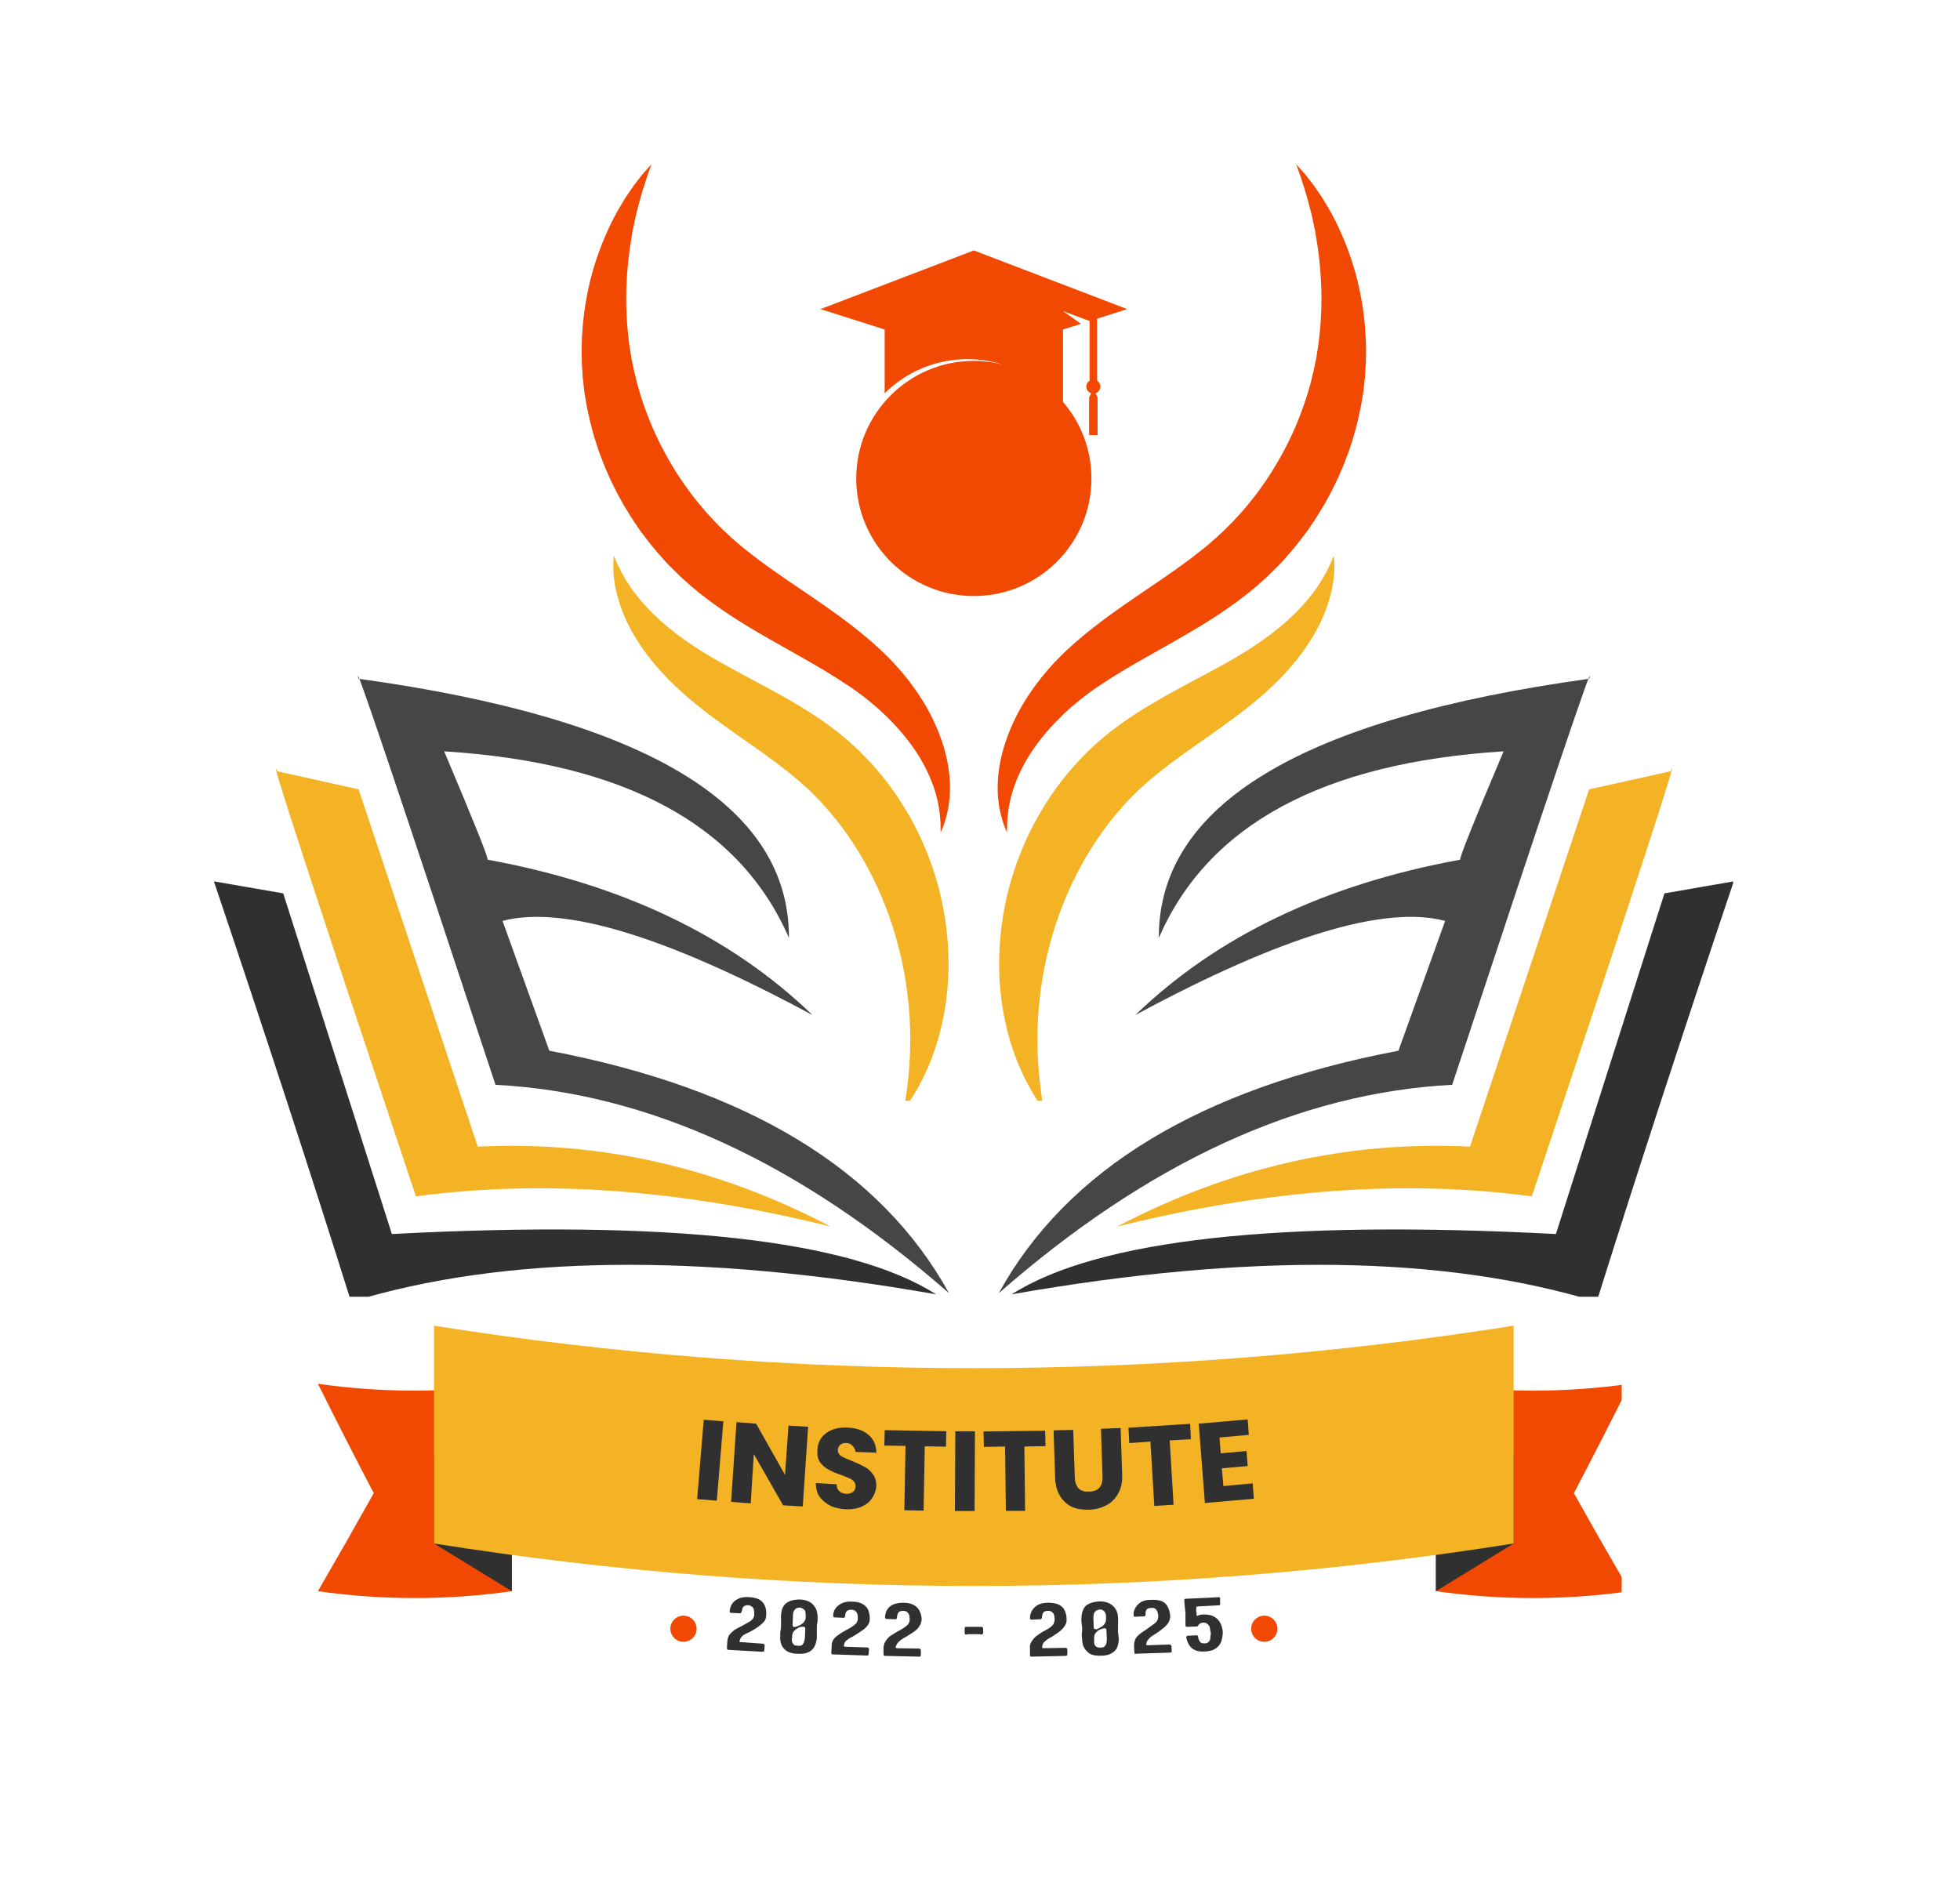
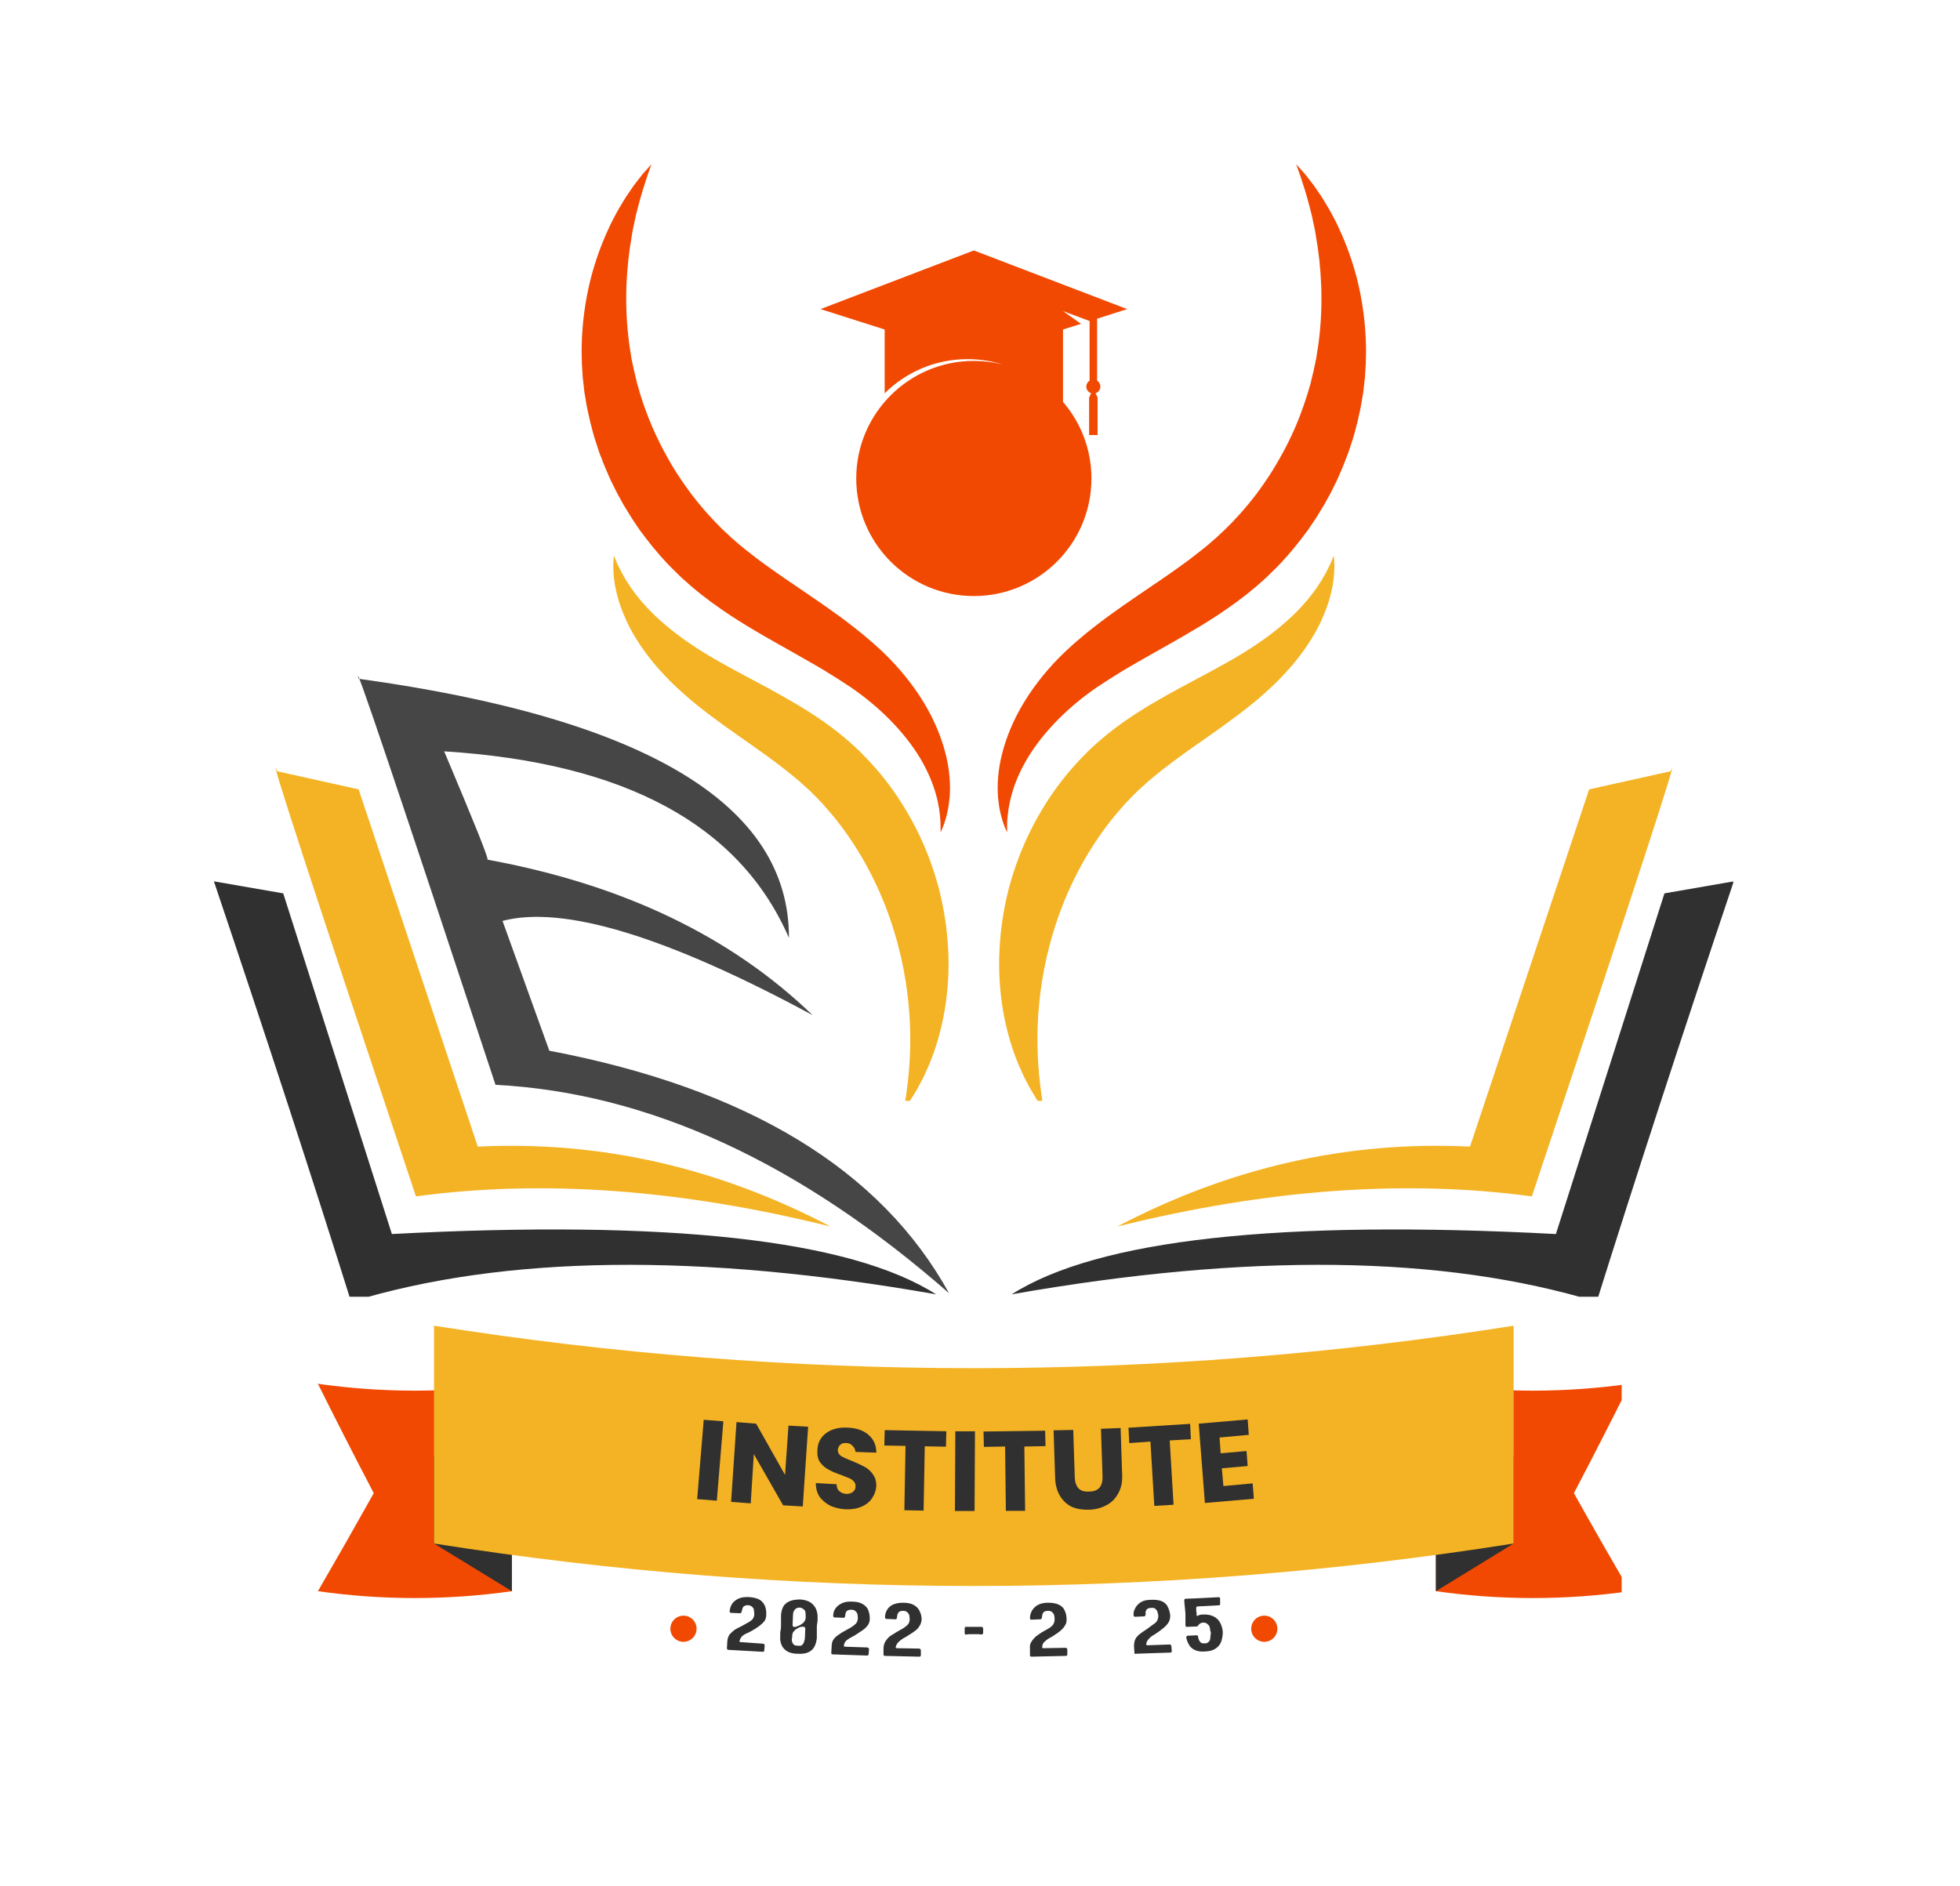
<svg xmlns="http://www.w3.org/2000/svg" width="106" zoomAndPan="magnify" viewBox="0 0 79.5 76.5" height="102" preserveAspectRatio="xMidYMid meet" version="1.0">
  <defs>
    <g />
    <clipPath id="864822eb9d">
      <path d="M 14 27 L 38.473 27 L 38.473 52.605 L 14 52.605 Z M 14 27 " clip-rule="nonzero" />
    </clipPath>
    <clipPath id="663883f3d4">
      <path d="M 8.668 35 L 38 35 L 38 52.605 L 8.668 52.605 Z M 8.668 35 " clip-rule="nonzero" />
    </clipPath>
    <clipPath id="1bacc2317f">
      <path d="M 40.531 27 L 65 27 L 65 52.605 L 40.531 52.605 Z M 40.531 27 " clip-rule="nonzero" />
    </clipPath>
    <clipPath id="3ae5c03e32">
      <path d="M 41 35 L 70.301 35 L 70.301 52.605 L 41 52.605 Z M 41 35 " clip-rule="nonzero" />
    </clipPath>
    <clipPath id="1f0ade8bb2">
      <path d="M 24.875 22.535 L 38.488 22.535 L 38.488 44.66 L 24.875 44.66 Z M 24.875 22.535 " clip-rule="nonzero" />
    </clipPath>
    <clipPath id="b396c2b423">
      <path d="M 40.512 22.535 L 54.125 22.535 L 54.125 44.66 L 40.512 44.66 Z M 40.512 22.535 " clip-rule="nonzero" />
    </clipPath>
    <clipPath id="ed6ab6c527">
      <path d="M 23.586 6.66 L 39 6.66 L 39 34 L 23.586 34 Z M 23.586 6.66 " clip-rule="nonzero" />
    </clipPath>
    <clipPath id="1498da20b1">
      <path d="M 40.434 6.664 L 55.41 6.664 L 55.41 33.777 L 40.434 33.777 Z M 40.434 6.664 " clip-rule="nonzero" />
    </clipPath>
    <clipPath id="25cafdd9fd">
      <path d="M 12.871 56 L 65.777 56 L 65.777 64.957 L 12.871 64.957 Z M 12.871 56 " clip-rule="nonzero" />
    </clipPath>
    <clipPath id="1157a139e7">
      <path d="M 17 59 L 62 59 L 62 64.957 L 17 64.957 Z M 17 59 " clip-rule="nonzero" />
    </clipPath>
    <clipPath id="e2b4b4c61e">
      <path d="M 17 53.781 L 62 53.781 L 62 64.957 L 17 64.957 Z M 17 53.781 " clip-rule="nonzero" />
    </clipPath>
    <clipPath id="074bae8902">
      <path d="M 27.191 65.543 L 28.254 65.543 L 28.254 66.605 L 27.191 66.605 Z M 27.191 65.543 " clip-rule="nonzero" />
    </clipPath>
    <clipPath id="7d0bbf0e77">
      <path d="M 27.723 65.543 C 27.43 65.543 27.191 65.781 27.191 66.074 C 27.191 66.367 27.43 66.605 27.723 66.605 C 28.016 66.605 28.254 66.367 28.254 66.074 C 28.254 65.781 28.016 65.543 27.723 65.543 Z M 27.723 65.543 " clip-rule="nonzero" />
    </clipPath>
    <clipPath id="7e1a035e7a">
      <path d="M 50.75 65.543 L 51.812 65.543 L 51.812 66.605 L 50.75 66.605 Z M 50.75 65.543 " clip-rule="nonzero" />
    </clipPath>
    <clipPath id="4e219a714d">
      <path d="M 51.281 65.543 C 50.988 65.543 50.75 65.781 50.75 66.074 C 50.75 66.367 50.988 66.605 51.281 66.605 C 51.574 66.605 51.812 66.367 51.812 66.074 C 51.812 65.781 51.574 65.543 51.281 65.543 Z M 51.281 65.543 " clip-rule="nonzero" />
    </clipPath>
  </defs>
  <g clip-path="url(#864822eb9d)">
    <path fill="#464646" d="M 20.098 44.008 C 16.141 32.016 14.289 26.523 14.539 27.535 C 26.199 29.145 32.02 32.645 32 38.047 C 30.008 33.461 25.344 30.941 18.016 30.48 C 19.238 33.375 19.828 34.84 19.773 34.875 C 25.242 35.875 29.641 37.977 32.957 41.18 C 27.039 37.984 22.848 36.711 20.383 37.359 C 21.648 40.871 22.281 42.625 22.281 42.625 C 30.316 44.156 35.719 47.434 38.496 52.465 C 32.434 47.152 26.297 44.332 20.098 44.008 Z M 20.098 44.008 " fill-opacity="1" fill-rule="evenodd" />
  </g>
  <path fill="#f4b324" d="M 16.871 48.535 C 12.68 35.984 10.805 30.238 11.246 31.289 C 13.445 31.777 14.547 32.023 14.547 32.023 C 17.77 41.684 19.379 46.516 19.379 46.516 C 24.332 46.273 29.105 47.355 33.688 49.758 C 27.605 48.246 22 47.84 16.871 48.535 Z M 16.871 48.535 " fill-opacity="1" fill-rule="evenodd" />
  <g clip-path="url(#663883f3d4)">
    <path fill="#303030" d="M 8.676 35.754 C 10.828 42.145 12.68 47.832 14.242 52.812 C 20.445 50.918 28.352 50.816 37.969 52.508 C 34.477 50.285 27.117 49.473 15.895 50.062 C 15.895 50.062 14.426 45.457 11.488 36.242 C 11.488 36.242 10.551 36.082 8.676 35.754 Z M 8.676 35.754 " fill-opacity="1" fill-rule="evenodd" />
  </g>
  <g clip-path="url(#1bacc2317f)">
-     <path fill="#464646" d="M 58.902 44.008 C 62.863 32.016 64.715 26.523 64.465 27.535 C 52.805 29.145 46.984 32.645 47.004 38.047 C 48.996 33.461 53.656 30.941 60.988 30.48 C 59.762 33.375 59.176 34.84 59.23 34.875 C 53.762 35.875 49.363 37.977 46.047 41.18 C 51.965 37.984 56.156 36.711 58.617 37.359 C 57.355 40.871 56.723 42.625 56.723 42.625 C 48.688 44.156 43.281 47.434 40.508 52.465 C 46.57 47.152 52.703 44.332 58.902 44.008 Z M 58.902 44.008 " fill-opacity="1" fill-rule="evenodd" />
-   </g>
+     </g>
  <path fill="#f4b324" d="M 62.133 48.535 C 66.324 35.984 68.199 30.238 67.758 31.289 C 65.559 31.777 64.457 32.023 64.457 32.023 C 61.234 41.684 59.625 46.516 59.625 46.516 C 54.668 46.273 49.898 47.355 45.316 49.758 C 51.395 48.246 57.004 47.84 62.133 48.535 Z M 62.133 48.535 " fill-opacity="1" fill-rule="evenodd" />
  <g clip-path="url(#3ae5c03e32)">
    <path fill="#303030" d="M 70.324 35.754 C 68.176 42.145 66.324 47.832 64.762 52.812 C 58.559 50.918 50.652 50.816 41.035 52.508 C 44.527 50.285 51.883 49.473 63.109 50.062 C 63.109 50.062 64.578 45.457 67.512 36.242 C 67.512 36.242 68.449 36.082 70.324 35.754 Z M 70.324 35.754 " fill-opacity="1" fill-rule="evenodd" />
  </g>
  <g clip-path="url(#1f0ade8bb2)">
    <path fill="#f4b324" d="M 24.898 22.543 C 24.898 22.543 24.945 22.645 25.023 22.836 C 25.043 22.887 25.07 22.938 25.098 22.992 C 25.125 23.047 25.156 23.109 25.188 23.172 C 25.215 23.238 25.262 23.305 25.301 23.375 C 25.32 23.414 25.34 23.449 25.363 23.488 C 25.375 23.508 25.387 23.527 25.395 23.547 C 25.41 23.562 25.422 23.582 25.434 23.602 C 25.625 23.918 25.895 24.27 26.234 24.637 C 26.57 25 26.988 25.375 27.473 25.742 C 27.715 25.926 27.977 26.105 28.25 26.285 C 28.391 26.371 28.527 26.465 28.676 26.551 C 28.711 26.57 28.746 26.594 28.785 26.617 L 28.797 26.625 L 28.805 26.629 C 28.805 26.625 28.816 26.637 28.805 26.625 L 28.832 26.645 L 28.891 26.68 C 28.973 26.727 29.051 26.773 29.133 26.82 C 29.285 26.906 29.441 26.992 29.598 27.078 C 29.762 27.168 29.926 27.254 30.094 27.348 C 30.434 27.527 30.781 27.715 31.137 27.906 C 31.855 28.297 32.613 28.723 33.371 29.25 C 33.465 29.312 33.559 29.383 33.652 29.453 C 33.746 29.52 33.84 29.594 33.93 29.664 L 34.07 29.773 L 34.219 29.898 L 34.465 30.105 C 34.484 30.121 34.508 30.145 34.531 30.168 L 34.602 30.23 L 34.742 30.359 L 34.879 30.488 C 34.926 30.535 34.965 30.578 35.008 30.621 L 35.258 30.879 C 35.34 30.969 35.422 31.059 35.5 31.148 C 36.137 31.871 36.672 32.676 37.105 33.508 C 37.539 34.34 37.859 35.207 38.086 36.062 C 38.305 36.922 38.426 37.77 38.461 38.57 C 38.5 39.371 38.449 40.129 38.344 40.816 C 38.238 41.5 38.078 42.113 37.895 42.641 C 37.852 42.773 37.801 42.898 37.754 43.02 C 37.73 43.078 37.707 43.137 37.684 43.195 C 37.664 43.254 37.633 43.309 37.609 43.363 C 37.562 43.473 37.516 43.578 37.469 43.676 C 37.422 43.773 37.371 43.867 37.324 43.953 C 37.277 44.039 37.238 44.125 37.191 44.199 C 37.148 44.273 37.105 44.344 37.066 44.41 C 37.027 44.477 36.988 44.535 36.953 44.59 C 36.918 44.645 36.887 44.691 36.855 44.734 C 36.734 44.906 36.668 44.996 36.668 44.996 C 36.668 44.996 36.684 44.883 36.715 44.68 C 36.723 44.629 36.734 44.57 36.742 44.508 C 36.754 44.445 36.762 44.379 36.77 44.305 C 36.789 44.156 36.816 43.988 36.832 43.801 C 36.875 43.426 36.906 42.973 36.918 42.461 C 36.93 41.949 36.914 41.375 36.855 40.762 C 36.797 40.148 36.699 39.492 36.543 38.816 C 36.387 38.141 36.18 37.445 35.91 36.754 C 35.641 36.062 35.309 35.375 34.918 34.711 C 34.523 34.055 34.078 33.414 33.566 32.84 C 33.504 32.766 33.441 32.691 33.379 32.621 L 33.18 32.414 C 33.145 32.379 33.113 32.34 33.078 32.309 L 32.891 32.121 L 32.84 32.074 C 32.824 32.059 32.812 32.043 32.789 32.023 L 32.547 31.809 L 32.453 31.719 L 32.34 31.625 C 32.195 31.5 32.039 31.379 31.887 31.254 C 31.27 30.766 30.602 30.305 29.938 29.84 C 29.605 29.605 29.277 29.371 28.953 29.129 C 28.793 29.008 28.633 28.891 28.477 28.766 C 28.32 28.645 28.16 28.512 28.008 28.387 C 27.938 28.324 27.867 28.262 27.797 28.203 C 27.758 28.168 27.719 28.137 27.684 28.105 C 27.648 28.07 27.609 28.039 27.574 28.004 C 27.43 27.875 27.293 27.742 27.16 27.609 C 26.895 27.34 26.648 27.07 26.43 26.797 C 25.992 26.25 25.645 25.699 25.406 25.18 C 25.379 25.113 25.352 25.047 25.324 24.984 C 25.297 24.922 25.266 24.859 25.246 24.797 C 25.199 24.672 25.152 24.555 25.117 24.438 C 25.082 24.316 25.051 24.207 25.02 24.098 C 24.996 23.988 24.973 23.883 24.953 23.785 C 24.949 23.762 24.945 23.734 24.938 23.711 C 24.938 23.688 24.934 23.664 24.93 23.641 C 24.922 23.594 24.918 23.547 24.91 23.504 C 24.902 23.414 24.887 23.332 24.887 23.254 C 24.879 23.098 24.871 22.965 24.879 22.859 C 24.887 22.652 24.898 22.543 24.898 22.543 " fill-opacity="1" fill-rule="nonzero" />
  </g>
  <g clip-path="url(#b396c2b423)">
    <path fill="#f4b324" d="M 54.102 22.543 C 54.102 22.543 54.109 22.652 54.121 22.859 C 54.129 22.965 54.121 23.098 54.113 23.254 C 54.113 23.332 54.098 23.414 54.09 23.504 C 54.082 23.547 54.078 23.594 54.07 23.641 C 54.066 23.664 54.062 23.688 54.062 23.711 C 54.055 23.734 54.051 23.762 54.047 23.785 C 54.027 23.883 54.004 23.988 53.98 24.098 C 53.949 24.207 53.918 24.316 53.883 24.438 C 53.848 24.555 53.801 24.672 53.754 24.797 C 53.734 24.859 53.703 24.922 53.676 24.984 C 53.648 25.047 53.621 25.113 53.594 25.18 C 53.355 25.699 53.008 26.25 52.57 26.797 C 52.352 27.07 52.105 27.34 51.84 27.609 C 51.707 27.742 51.57 27.875 51.426 28.004 C 51.391 28.039 51.352 28.07 51.316 28.105 C 51.281 28.137 51.242 28.168 51.203 28.203 C 51.133 28.262 51.062 28.324 50.992 28.387 C 50.84 28.512 50.68 28.645 50.523 28.766 C 50.367 28.891 50.207 29.008 50.047 29.129 C 49.723 29.371 49.395 29.605 49.062 29.84 C 48.398 30.305 47.73 30.766 47.113 31.254 C 46.961 31.379 46.805 31.5 46.66 31.625 L 46.547 31.719 L 46.453 31.809 L 46.211 32.023 C 46.188 32.043 46.176 32.059 46.16 32.074 L 46.109 32.121 L 45.922 32.309 C 45.887 32.34 45.855 32.379 45.82 32.414 L 45.621 32.621 C 45.559 32.691 45.496 32.766 45.434 32.84 C 44.922 33.414 44.477 34.055 44.082 34.711 C 43.691 35.375 43.359 36.062 43.09 36.754 C 42.82 37.445 42.613 38.141 42.457 38.816 C 42.301 39.492 42.203 40.148 42.145 40.762 C 42.086 41.375 42.07 41.949 42.082 42.461 C 42.094 42.973 42.125 43.426 42.168 43.801 C 42.184 43.988 42.211 44.156 42.23 44.305 C 42.238 44.379 42.246 44.445 42.258 44.508 C 42.266 44.57 42.273 44.629 42.285 44.68 C 42.316 44.883 42.332 44.996 42.332 44.996 C 42.332 44.996 42.266 44.906 42.145 44.734 C 42.113 44.691 42.082 44.645 42.043 44.59 C 42.012 44.535 41.973 44.477 41.934 44.41 C 41.895 44.344 41.852 44.273 41.809 44.199 C 41.762 44.125 41.723 44.039 41.676 43.953 C 41.629 43.867 41.578 43.773 41.531 43.676 C 41.484 43.578 41.438 43.473 41.391 43.363 C 41.367 43.309 41.336 43.254 41.316 43.195 C 41.293 43.137 41.27 43.078 41.246 43.02 C 41.199 42.898 41.148 42.773 41.105 42.641 C 40.922 42.113 40.762 41.5 40.656 40.816 C 40.551 40.129 40.5 39.371 40.539 38.57 C 40.574 37.77 40.695 36.922 40.914 36.062 C 41.141 35.207 41.461 34.34 41.895 33.508 C 42.328 32.676 42.863 31.871 43.5 31.148 C 43.578 31.059 43.66 30.969 43.742 30.879 L 43.992 30.621 C 44.035 30.578 44.074 30.535 44.121 30.488 L 44.258 30.359 L 44.398 30.23 L 44.469 30.168 C 44.492 30.145 44.516 30.121 44.535 30.105 L 44.781 29.898 L 44.93 29.773 L 45.07 29.664 C 45.16 29.594 45.254 29.52 45.348 29.453 C 45.441 29.383 45.535 29.312 45.629 29.25 C 46.387 28.723 47.145 28.297 47.863 27.906 C 48.219 27.715 48.566 27.527 48.906 27.348 C 49.074 27.254 49.238 27.168 49.402 27.078 C 49.559 26.992 49.715 26.906 49.867 26.82 C 49.949 26.773 50.027 26.727 50.109 26.68 L 50.168 26.645 L 50.195 26.625 C 50.184 26.637 50.195 26.625 50.195 26.629 L 50.203 26.625 L 50.215 26.617 C 50.254 26.594 50.289 26.57 50.324 26.551 C 50.473 26.465 50.609 26.371 50.75 26.285 C 51.023 26.105 51.285 25.926 51.527 25.742 C 52.012 25.375 52.43 25 52.766 24.637 C 53.105 24.27 53.375 23.918 53.566 23.602 C 53.578 23.582 53.59 23.562 53.605 23.547 C 53.613 23.527 53.625 23.508 53.637 23.488 C 53.656 23.449 53.68 23.414 53.699 23.375 C 53.738 23.305 53.785 23.238 53.812 23.172 C 53.844 23.109 53.875 23.047 53.902 22.992 C 53.93 22.938 53.957 22.887 53.977 22.836 C 54.055 22.645 54.102 22.543 54.102 22.543 " fill-opacity="1" fill-rule="nonzero" />
  </g>
  <g clip-path="url(#ed6ab6c527)">
    <path fill="#f14902" d="M 37.465 28.492 C 37.027 27.773 36.453 27.055 35.746 26.391 C 35.57 26.23 35.395 26.066 35.207 25.914 C 35.117 25.836 35.023 25.754 34.93 25.68 C 34.836 25.605 34.738 25.527 34.645 25.453 C 34.453 25.305 34.258 25.152 34.059 25.008 C 33.957 24.938 33.859 24.863 33.758 24.793 C 33.66 24.723 33.559 24.648 33.457 24.578 C 33.055 24.297 32.645 24.02 32.238 23.742 C 32.035 23.605 31.832 23.469 31.633 23.328 C 31.434 23.191 31.238 23.051 31.039 22.906 C 30.945 22.836 30.848 22.766 30.75 22.695 C 30.656 22.625 30.562 22.551 30.469 22.477 C 30.371 22.406 30.289 22.332 30.199 22.266 L 30.07 22.16 C 30.047 22.145 30.023 22.121 30 22.102 L 29.926 22.039 L 29.707 21.848 L 29.688 21.832 C 29.668 21.816 29.703 21.848 29.695 21.84 L 29.688 21.832 L 29.656 21.805 C 29.574 21.723 29.488 21.645 29.402 21.566 L 29.277 21.449 L 29.156 21.324 C 29.074 21.242 28.992 21.164 28.914 21.074 L 28.68 20.82 C 28.602 20.734 28.527 20.645 28.453 20.555 L 28.34 20.422 C 28.305 20.379 28.27 20.332 28.234 20.289 L 28.02 20.016 C 27.746 19.641 27.48 19.262 27.246 18.863 C 27.016 18.469 26.797 18.066 26.609 17.656 C 26.414 17.246 26.254 16.828 26.105 16.414 C 26.039 16.207 25.965 15.996 25.914 15.801 C 25.898 15.75 25.883 15.699 25.871 15.652 L 25.848 15.578 L 25.836 15.539 L 25.828 15.496 C 25.801 15.383 25.773 15.27 25.746 15.152 L 25.723 15.07 L 25.715 15.027 L 25.711 15.004 C 25.707 14.996 25.715 15.043 25.711 15.02 L 25.711 15.008 C 25.699 14.957 25.688 14.906 25.68 14.855 C 25.656 14.75 25.637 14.648 25.613 14.543 C 25.598 14.441 25.582 14.34 25.566 14.234 C 25.551 14.133 25.527 14.031 25.52 13.93 C 25.41 13.113 25.383 12.324 25.41 11.594 C 25.438 10.859 25.516 10.18 25.625 9.578 C 25.637 9.504 25.648 9.43 25.66 9.355 C 25.676 9.281 25.691 9.211 25.707 9.141 C 25.723 9.07 25.738 9.004 25.75 8.934 C 25.766 8.867 25.777 8.801 25.793 8.734 C 25.859 8.477 25.918 8.234 25.98 8.023 C 26.012 7.914 26.043 7.812 26.07 7.715 C 26.102 7.621 26.129 7.531 26.156 7.449 C 26.184 7.363 26.207 7.285 26.23 7.215 C 26.254 7.145 26.277 7.078 26.297 7.02 C 26.383 6.789 26.422 6.664 26.422 6.664 C 26.422 6.664 26.332 6.762 26.172 6.945 C 26.129 6.992 26.082 7.043 26.035 7.102 C 25.988 7.16 25.938 7.227 25.883 7.297 C 25.828 7.371 25.766 7.449 25.703 7.531 C 25.645 7.617 25.582 7.707 25.516 7.805 C 25.379 7.992 25.25 8.219 25.105 8.461 C 25.031 8.582 24.965 8.715 24.895 8.848 C 24.859 8.918 24.82 8.984 24.785 9.059 C 24.754 9.129 24.719 9.203 24.684 9.277 C 24.406 9.875 24.141 10.578 23.941 11.379 C 23.746 12.176 23.613 13.07 23.594 14.027 C 23.59 14.148 23.594 14.27 23.594 14.391 C 23.598 14.512 23.598 14.637 23.602 14.758 C 23.609 14.883 23.617 15.008 23.625 15.129 C 23.629 15.191 23.633 15.258 23.637 15.32 C 23.645 15.387 23.652 15.449 23.66 15.516 C 23.672 15.633 23.688 15.75 23.699 15.867 L 23.703 15.91 L 23.711 15.961 L 23.73 16.059 C 23.738 16.125 23.75 16.191 23.762 16.258 C 23.805 16.531 23.863 16.781 23.922 17.039 C 23.934 17.105 23.949 17.168 23.969 17.23 C 23.984 17.297 24.004 17.359 24.02 17.426 C 24.055 17.551 24.086 17.684 24.129 17.812 C 24.172 17.938 24.211 18.066 24.254 18.195 L 24.285 18.293 L 24.32 18.387 C 24.344 18.453 24.367 18.516 24.395 18.578 C 24.484 18.836 24.598 19.086 24.707 19.34 C 24.734 19.402 24.762 19.465 24.793 19.527 L 24.887 19.715 C 24.949 19.84 25.008 19.965 25.074 20.086 C 25.145 20.207 25.211 20.332 25.277 20.453 C 25.348 20.574 25.422 20.691 25.496 20.812 C 25.637 21.055 25.805 21.285 25.961 21.52 C 26.297 21.977 26.652 22.418 27.043 22.836 C 27.137 22.941 27.242 23.039 27.344 23.141 L 27.496 23.289 L 27.57 23.363 L 27.648 23.438 L 27.969 23.723 L 28.008 23.758 L 28.043 23.789 L 28.062 23.805 L 28.137 23.867 L 28.285 23.988 L 28.359 24.051 C 28.387 24.07 28.41 24.09 28.438 24.113 L 28.613 24.246 C 28.727 24.336 28.844 24.426 28.953 24.5 C 29.066 24.582 29.176 24.66 29.289 24.738 C 29.402 24.812 29.512 24.887 29.625 24.965 C 29.848 25.109 30.07 25.254 30.293 25.387 C 30.516 25.523 30.738 25.652 30.957 25.781 C 31.395 26.035 31.824 26.273 32.238 26.508 C 32.445 26.625 32.648 26.742 32.848 26.855 C 32.949 26.914 33.051 26.969 33.145 27.027 C 33.242 27.086 33.34 27.141 33.438 27.199 C 33.816 27.43 34.18 27.66 34.523 27.891 C 35.191 28.352 35.781 28.859 36.27 29.383 C 36.758 29.906 37.152 30.438 37.434 30.953 C 37.719 31.465 37.898 31.957 38.004 32.379 C 38.016 32.43 38.027 32.48 38.039 32.531 C 38.051 32.582 38.059 32.633 38.066 32.68 C 38.074 32.727 38.086 32.773 38.094 32.82 C 38.098 32.867 38.105 32.91 38.109 32.953 C 38.117 32.996 38.121 33.035 38.125 33.078 C 38.129 33.117 38.133 33.156 38.133 33.191 C 38.137 33.23 38.141 33.266 38.145 33.297 C 38.145 33.332 38.145 33.363 38.148 33.395 C 38.152 33.516 38.152 33.609 38.152 33.672 C 38.152 33.734 38.152 33.77 38.152 33.77 C 38.152 33.77 38.164 33.738 38.191 33.68 C 38.215 33.621 38.258 33.535 38.297 33.414 C 38.305 33.387 38.316 33.355 38.328 33.32 C 38.34 33.289 38.348 33.254 38.359 33.215 C 38.383 33.141 38.402 33.059 38.422 32.969 C 38.465 32.789 38.496 32.578 38.52 32.34 C 38.555 31.859 38.527 31.262 38.359 30.598 C 38.195 29.938 37.902 29.211 37.465 28.492 " fill-opacity="1" fill-rule="nonzero" />
  </g>
  <g clip-path="url(#1498da20b1)">
    <path fill="#f14902" d="M 55.406 14.027 C 55.387 13.07 55.254 12.176 55.059 11.379 C 54.859 10.578 54.594 9.875 54.316 9.277 C 54.281 9.203 54.246 9.129 54.215 9.059 C 54.18 8.984 54.141 8.918 54.105 8.848 C 54.035 8.715 53.969 8.582 53.895 8.461 C 53.75 8.219 53.621 7.992 53.484 7.805 C 53.418 7.707 53.355 7.617 53.297 7.531 C 53.234 7.449 53.172 7.371 53.117 7.297 C 53.062 7.227 53.012 7.16 52.965 7.102 C 52.918 7.043 52.871 6.992 52.828 6.945 C 52.668 6.762 52.578 6.664 52.578 6.664 C 52.578 6.664 52.617 6.789 52.703 7.02 C 52.723 7.078 52.746 7.145 52.77 7.215 C 52.793 7.285 52.816 7.363 52.844 7.449 C 52.871 7.531 52.898 7.621 52.93 7.715 C 52.957 7.812 52.988 7.914 53.02 8.023 C 53.082 8.234 53.141 8.477 53.207 8.734 C 53.223 8.801 53.234 8.867 53.25 8.934 C 53.262 9.004 53.277 9.07 53.293 9.141 C 53.309 9.211 53.324 9.281 53.34 9.355 C 53.352 9.43 53.363 9.504 53.375 9.578 C 53.484 10.18 53.562 10.859 53.59 11.594 C 53.617 12.324 53.59 13.113 53.48 13.93 C 53.473 14.031 53.449 14.133 53.434 14.234 C 53.418 14.34 53.402 14.441 53.387 14.543 C 53.363 14.648 53.344 14.75 53.32 14.855 C 53.312 14.906 53.301 14.957 53.289 15.008 L 53.289 15.02 C 53.285 15.043 53.293 14.996 53.289 15.004 L 53.285 15.027 L 53.277 15.07 L 53.254 15.152 C 53.227 15.27 53.199 15.383 53.172 15.496 L 53.164 15.539 L 53.152 15.578 L 53.129 15.652 C 53.117 15.699 53.102 15.75 53.086 15.801 C 53.035 15.996 52.957 16.207 52.891 16.414 C 52.746 16.828 52.586 17.246 52.391 17.656 C 52.203 18.066 51.984 18.469 51.75 18.863 C 51.52 19.262 51.254 19.641 50.98 20.016 L 50.766 20.289 C 50.73 20.332 50.695 20.379 50.66 20.422 L 50.547 20.555 C 50.473 20.645 50.398 20.734 50.32 20.82 L 50.086 21.074 C 50.008 21.164 49.926 21.242 49.844 21.324 L 49.66 21.508 L 49.598 21.566 C 49.512 21.645 49.426 21.723 49.344 21.805 L 49.312 21.832 L 49.305 21.84 C 49.297 21.848 49.332 21.816 49.312 21.832 L 49.293 21.848 L 49.219 21.91 L 49.074 22.039 L 49 22.102 C 48.977 22.121 48.949 22.145 48.93 22.16 L 48.801 22.266 C 48.711 22.332 48.629 22.406 48.531 22.477 C 48.438 22.551 48.344 22.625 48.25 22.695 C 48.152 22.766 48.055 22.836 47.961 22.906 C 47.762 23.051 47.566 23.191 47.367 23.328 C 47.168 23.469 46.965 23.605 46.762 23.742 C 46.355 24.02 45.945 24.297 45.543 24.578 C 45.441 24.648 45.34 24.723 45.242 24.793 C 45.141 24.863 45.043 24.938 44.941 25.008 C 44.742 25.152 44.547 25.305 44.355 25.453 C 44.262 25.527 44.164 25.605 44.07 25.68 C 43.977 25.754 43.883 25.836 43.793 25.914 C 43.605 26.066 43.43 26.23 43.254 26.391 C 42.547 27.055 41.973 27.773 41.535 28.492 C 41.098 29.211 40.805 29.938 40.641 30.598 C 40.473 31.262 40.445 31.859 40.48 32.34 C 40.504 32.578 40.531 32.789 40.578 32.969 C 40.598 33.059 40.617 33.141 40.641 33.215 C 40.652 33.254 40.66 33.289 40.672 33.32 C 40.684 33.355 40.695 33.387 40.703 33.414 C 40.742 33.535 40.785 33.621 40.809 33.68 C 40.836 33.738 40.848 33.77 40.848 33.77 C 40.848 33.77 40.848 33.734 40.848 33.672 C 40.848 33.609 40.848 33.516 40.852 33.395 C 40.852 33.363 40.855 33.332 40.855 33.297 C 40.859 33.266 40.863 33.23 40.863 33.191 C 40.867 33.156 40.871 33.117 40.875 33.078 C 40.879 33.035 40.883 32.996 40.891 32.953 C 40.895 32.91 40.902 32.867 40.906 32.82 C 40.914 32.773 40.926 32.727 40.934 32.68 C 40.941 32.633 40.949 32.582 40.961 32.531 C 40.973 32.48 40.984 32.43 40.996 32.379 C 41.102 31.957 41.277 31.465 41.566 30.953 C 41.848 30.438 42.242 29.906 42.73 29.383 C 43.219 28.859 43.809 28.352 44.477 27.891 C 44.82 27.66 45.184 27.43 45.562 27.199 C 45.66 27.141 45.758 27.086 45.855 27.027 C 45.949 26.969 46.051 26.914 46.152 26.855 C 46.352 26.742 46.555 26.625 46.762 26.508 C 47.176 26.273 47.605 26.035 48.043 25.781 C 48.262 25.652 48.484 25.523 48.707 25.387 C 48.93 25.254 49.152 25.109 49.375 24.965 C 49.488 24.887 49.598 24.812 49.711 24.738 C 49.824 24.66 49.934 24.582 50.047 24.5 C 50.156 24.426 50.273 24.336 50.387 24.246 L 50.562 24.113 C 50.59 24.09 50.613 24.07 50.641 24.051 L 50.715 23.988 L 50.938 23.805 L 50.957 23.789 L 50.992 23.758 L 51.031 23.723 L 51.352 23.438 L 51.43 23.363 L 51.504 23.289 L 51.656 23.141 C 51.758 23.039 51.863 22.941 51.957 22.836 C 52.348 22.418 52.703 21.977 53.039 21.52 C 53.195 21.285 53.363 21.055 53.504 20.812 C 53.578 20.691 53.652 20.574 53.723 20.453 C 53.789 20.332 53.855 20.207 53.926 20.086 C 53.992 19.965 54.051 19.84 54.113 19.715 L 54.207 19.527 C 54.234 19.465 54.266 19.402 54.293 19.34 C 54.402 19.086 54.516 18.836 54.605 18.578 C 54.633 18.516 54.656 18.453 54.68 18.387 L 54.715 18.293 L 54.746 18.195 C 54.789 18.066 54.828 17.938 54.871 17.812 C 54.914 17.684 54.945 17.551 54.98 17.426 C 54.996 17.359 55.016 17.297 55.031 17.23 C 55.051 17.168 55.066 17.105 55.078 17.039 C 55.137 16.781 55.195 16.531 55.238 16.258 C 55.25 16.191 55.262 16.125 55.27 16.059 L 55.289 15.961 L 55.297 15.91 L 55.301 15.867 C 55.312 15.75 55.328 15.633 55.34 15.516 C 55.348 15.449 55.355 15.387 55.363 15.32 C 55.367 15.258 55.371 15.191 55.375 15.129 C 55.383 15.008 55.391 14.883 55.398 14.758 C 55.402 14.637 55.402 14.512 55.406 14.391 C 55.406 14.27 55.41 14.148 55.406 14.027 " fill-opacity="1" fill-rule="nonzero" />
  </g>
  <path fill="#f14902" d="M 44.27 19.41 C 44.27 18.223 43.836 17.141 43.117 16.305 L 43.117 13.367 L 43.848 13.137 L 43.117 12.621 L 44.195 13.023 L 44.195 15.441 C 44.117 15.492 44.062 15.582 44.062 15.684 C 44.062 15.809 44.145 15.914 44.258 15.953 L 44.176 16.125 L 44.176 17.648 L 44.52 17.648 L 44.52 16.125 L 44.438 15.953 C 44.551 15.914 44.633 15.809 44.633 15.684 C 44.633 15.582 44.578 15.492 44.5 15.441 L 44.5 12.93 L 45.719 12.539 L 39.5 10.16 L 33.281 12.539 L 35.883 13.367 L 35.883 15.957 C 36.742 15.098 37.934 14.57 39.242 14.57 C 39.734 14.57 40.211 14.645 40.656 14.781 C 40.285 14.691 39.898 14.641 39.5 14.641 C 36.867 14.641 34.73 16.777 34.73 19.41 C 34.73 22.047 36.867 24.18 39.5 24.18 C 42.133 24.18 44.27 22.047 44.27 19.41 " fill-opacity="1" fill-rule="nonzero" />
  <g clip-path="url(#25cafdd9fd)">
    <path fill="#f14902" d="M 63.84 60.574 C 64.598 61.93 65.355 63.254 66.109 64.551 C 63.5 64.922 60.852 64.922 58.242 64.551 C 58.242 61.746 58.242 58.941 58.242 56.137 C 60.852 56.508 63.5 56.508 66.109 56.137 C 65.355 57.648 64.598 59.125 63.84 60.574 Z M 12.895 56.137 C 13.648 57.648 14.402 59.125 15.16 60.574 C 14.402 61.93 13.648 63.254 12.895 64.551 C 15.504 64.922 18.152 64.922 20.762 64.551 C 20.762 61.746 20.762 58.941 20.762 56.137 C 18.152 56.508 15.504 56.508 12.895 56.137 Z M 12.895 56.137 " fill-opacity="1" fill-rule="nonzero" />
  </g>
  <g clip-path="url(#1157a139e7)">
    <path fill="#303030" d="M 61.395 59.059 L 61.395 62.617 L 58.242 64.551 L 58.242 59.059 Z M 17.605 62.617 L 20.762 64.551 L 20.762 59.059 L 17.605 59.059 Z M 17.605 62.617 " fill-opacity="1" fill-rule="nonzero" />
  </g>
  <g clip-path="url(#e2b4b4c61e)">
    <path fill="#f4b324" d="M 61.395 53.781 C 61.395 56.727 61.395 59.672 61.395 62.617 C 46.891 64.914 32.113 64.914 17.605 62.617 C 17.605 59.672 17.605 56.727 17.605 53.781 C 32.113 56.078 46.891 56.078 61.395 53.781 Z M 61.395 53.781 " fill-opacity="1" fill-rule="nonzero" />
  </g>
  <g clip-path="url(#074bae8902)">
    <g clip-path="url(#7d0bbf0e77)">
      <path fill="#f14902" d="M 27.191 65.543 L 28.254 65.543 L 28.254 66.605 L 27.191 66.605 Z M 27.191 65.543 " fill-opacity="1" fill-rule="nonzero" />
    </g>
  </g>
  <g clip-path="url(#7e1a035e7a)">
    <g clip-path="url(#4e219a714d)">
      <path fill="#f14902" d="M 50.75 65.543 L 51.812 65.543 L 51.812 66.605 L 50.75 66.605 Z M 50.75 65.543 " fill-opacity="1" fill-rule="nonzero" />
    </g>
  </g>
  <g fill="#303030" fill-opacity="1">
    <g transform="translate(27.997, 60.785)">
      <g>
        <path d="M 1.344 -3.125 L 1.078 0.094 L 0.281 0.031 L 0.547 -3.188 Z M 1.344 -3.125 " />
      </g>
    </g>
  </g>
  <g fill="#303030" fill-opacity="1">
    <g transform="translate(29.373, 60.911)">
      <g>
        <path d="M 3.188 0.203 L 2.391 0.156 L 1.203 -1.922 L 1.078 0.078 L 0.281 0.016 L 0.5 -3.219 L 1.297 -3.156 L 2.469 -1.078 L 2.609 -3.078 L 3.406 -3.031 Z M 3.188 0.203 " />
      </g>
    </g>
  </g>
  <g fill="#303030" fill-opacity="1">
    <g transform="translate(32.857, 61.135)">
      <g>
        <path d="M 1.453 0.094 C 1.223 0.082 1.016 0.035 0.828 -0.047 C 0.648 -0.141 0.504 -0.258 0.391 -0.406 C 0.285 -0.562 0.234 -0.75 0.234 -0.969 L 1.078 -0.922 C 1.078 -0.797 1.113 -0.703 1.188 -0.641 C 1.258 -0.578 1.352 -0.539 1.469 -0.531 C 1.582 -0.531 1.672 -0.555 1.734 -0.609 C 1.805 -0.66 1.844 -0.734 1.844 -0.828 C 1.852 -0.898 1.832 -0.969 1.781 -1.031 C 1.727 -1.094 1.66 -1.141 1.578 -1.172 C 1.504 -1.203 1.398 -1.242 1.266 -1.297 C 1.055 -1.367 0.883 -1.441 0.75 -1.516 C 0.613 -1.586 0.5 -1.688 0.406 -1.812 C 0.32 -1.938 0.285 -2.098 0.297 -2.297 C 0.305 -2.598 0.426 -2.832 0.656 -3 C 0.883 -3.164 1.172 -3.238 1.516 -3.219 C 1.879 -3.207 2.164 -3.109 2.375 -2.922 C 2.582 -2.742 2.688 -2.504 2.688 -2.203 L 1.844 -2.234 C 1.832 -2.336 1.789 -2.422 1.719 -2.484 C 1.656 -2.555 1.57 -2.594 1.469 -2.594 C 1.375 -2.602 1.297 -2.582 1.234 -2.531 C 1.172 -2.477 1.133 -2.406 1.125 -2.312 C 1.125 -2.207 1.172 -2.125 1.266 -2.062 C 1.359 -2.008 1.508 -1.941 1.719 -1.859 C 1.926 -1.773 2.094 -1.695 2.219 -1.625 C 2.344 -1.562 2.453 -1.461 2.547 -1.328 C 2.641 -1.203 2.688 -1.047 2.688 -0.859 C 2.676 -0.672 2.617 -0.504 2.516 -0.359 C 2.422 -0.211 2.281 -0.098 2.094 -0.016 C 1.914 0.066 1.703 0.102 1.453 0.094 Z M 1.453 0.094 " />
      </g>
    </g>
  </g>
  <g fill="#303030" fill-opacity="1">
    <g transform="translate(35.713, 61.251)">
      <g>
        <path d="M 2.672 -3.188 L 2.656 -2.562 L 1.797 -2.578 L 1.75 0.031 L 0.969 0.016 L 1.016 -2.594 L 0.156 -2.609 L 0.172 -3.234 Z M 2.672 -3.188 " />
      </g>
    </g>
  </g>
  <g fill="#303030" fill-opacity="1">
    <g transform="translate(38.452, 61.298)">
      <g>
        <path d="M 1.094 -3.234 L 1.078 0 L 0.281 0 L 0.297 -3.234 Z M 1.094 -3.234 " />
      </g>
    </g>
  </g>
  <g fill="#303030" fill-opacity="1">
    <g transform="translate(39.83, 61.307)">
      <g>
        <path d="M 2.562 -3.266 L 2.578 -2.641 L 1.719 -2.625 L 1.75 -0.016 L 0.969 -0.016 L 0.938 -2.625 L 0.078 -2.609 L 0.062 -3.234 Z M 2.562 -3.266 " />
      </g>
    </g>
  </g>
  <g fill="#303030" fill-opacity="1">
    <g transform="translate(42.579, 61.275)">
      <g>
        <path d="M 0.953 -3.266 L 1.016 -1.328 C 1.023 -1.141 1.078 -0.992 1.172 -0.891 C 1.266 -0.797 1.406 -0.754 1.594 -0.766 C 1.781 -0.766 1.922 -0.816 2.016 -0.922 C 2.109 -1.035 2.148 -1.188 2.141 -1.375 L 2.078 -3.312 L 2.875 -3.344 L 2.938 -1.406 C 2.945 -1.125 2.891 -0.879 2.766 -0.672 C 2.648 -0.461 2.488 -0.305 2.281 -0.203 C 2.082 -0.098 1.859 -0.039 1.609 -0.031 C 1.348 -0.02 1.113 -0.055 0.906 -0.141 C 0.707 -0.234 0.547 -0.379 0.422 -0.578 C 0.297 -0.785 0.227 -1.031 0.219 -1.312 L 0.156 -3.25 Z M 0.953 -3.266 " />
      </g>
    </g>
  </g>
  <g fill="#303030" fill-opacity="1">
    <g transform="translate(45.851, 61.153)">
      <g>
        <path d="M 2.422 -3.391 L 2.453 -2.766 L 1.594 -2.719 L 1.75 -0.109 L 0.969 -0.062 L 0.812 -2.672 L -0.047 -2.609 L -0.078 -3.234 Z M 2.422 -3.391 " />
      </g>
    </g>
  </g>
  <g fill="#303030" fill-opacity="1">
    <g transform="translate(48.591, 60.989)">
      <g>
        <path d="M 0.875 -2.672 L 0.922 -2.031 L 1.969 -2.125 L 2.016 -1.516 L 0.969 -1.422 L 1.031 -0.703 L 2.219 -0.812 L 2.266 -0.188 L 0.281 -0.016 L 0.031 -3.234 L 2.016 -3.406 L 2.062 -2.781 Z M 0.875 -2.672 " />
      </g>
    </g>
  </g>
  <g fill="#303030" fill-opacity="1">
    <g transform="translate(29.345, 66.915)">
      <g>
        <path d="M 1.734 -1.406 C 1.734 -1.301 1.707 -1.211 1.656 -1.141 C 1.602 -1.078 1.535 -1.016 1.453 -0.953 C 1.379 -0.898 1.301 -0.848 1.219 -0.797 C 1.145 -0.754 1.066 -0.711 0.984 -0.672 C 0.898 -0.641 0.828 -0.598 0.766 -0.547 C 0.711 -0.492 0.676 -0.43 0.656 -0.359 C 0.645 -0.348 0.645 -0.332 0.656 -0.312 C 0.676 -0.301 0.691 -0.297 0.703 -0.297 L 1.609 -0.234 C 1.629 -0.234 1.645 -0.223 1.656 -0.203 C 1.664 -0.191 1.672 -0.18 1.672 -0.172 L 1.656 0.031 C 1.656 0.051 1.648 0.066 1.641 0.078 C 1.629 0.086 1.613 0.094 1.594 0.094 L 0.203 0.016 C 0.18 0.016 0.164 0.008 0.156 0 C 0.145 -0.02 0.141 -0.039 0.141 -0.062 L 0.156 -0.328 C 0.164 -0.441 0.195 -0.535 0.25 -0.609 C 0.312 -0.68 0.379 -0.742 0.453 -0.797 C 0.535 -0.848 0.625 -0.895 0.719 -0.938 C 0.812 -0.988 0.895 -1.035 0.969 -1.078 C 1.051 -1.117 1.117 -1.164 1.172 -1.219 C 1.223 -1.281 1.25 -1.352 1.25 -1.438 C 1.25 -1.488 1.242 -1.539 1.234 -1.594 C 1.234 -1.645 1.211 -1.688 1.172 -1.719 C 1.141 -1.758 1.082 -1.785 1 -1.797 C 0.926 -1.797 0.867 -1.781 0.828 -1.75 C 0.797 -1.727 0.773 -1.691 0.766 -1.641 C 0.754 -1.598 0.742 -1.562 0.734 -1.531 C 0.723 -1.488 0.703 -1.469 0.672 -1.469 L 0.312 -1.484 C 0.289 -1.484 0.273 -1.488 0.266 -1.5 C 0.254 -1.52 0.25 -1.535 0.25 -1.547 C 0.258 -1.648 0.289 -1.75 0.344 -1.844 C 0.406 -1.938 0.492 -2.008 0.609 -2.062 C 0.723 -2.113 0.863 -2.133 1.031 -2.125 C 1.219 -2.113 1.363 -2.078 1.469 -2.016 C 1.57 -1.953 1.645 -1.863 1.688 -1.75 C 1.727 -1.645 1.742 -1.531 1.734 -1.406 Z M 1.734 -1.406 " />
      </g>
    </g>
  </g>
  <g fill="#303030" fill-opacity="1">
    <g transform="translate(31.46, 67.028)">
      <g>
        <path d="M 1.703 -1.438 C 1.703 -1.395 1.703 -1.352 1.703 -1.312 C 1.703 -1.27 1.695 -1.223 1.688 -1.172 C 1.676 -1.129 1.672 -1.078 1.672 -1.016 C 1.672 -0.941 1.672 -0.879 1.672 -0.828 C 1.672 -0.785 1.672 -0.742 1.672 -0.703 C 1.672 -0.66 1.672 -0.617 1.672 -0.578 C 1.66 -0.453 1.629 -0.336 1.578 -0.234 C 1.523 -0.129 1.441 -0.051 1.328 0 C 1.223 0.051 1.082 0.07 0.906 0.062 C 0.719 0.062 0.566 0.023 0.453 -0.047 C 0.348 -0.117 0.273 -0.207 0.234 -0.312 C 0.191 -0.426 0.176 -0.535 0.188 -0.641 C 0.188 -0.68 0.188 -0.723 0.188 -0.766 C 0.188 -0.805 0.191 -0.848 0.203 -0.891 C 0.211 -0.941 0.219 -1.004 0.219 -1.078 C 0.219 -1.141 0.219 -1.191 0.219 -1.234 C 0.219 -1.285 0.219 -1.332 0.219 -1.375 C 0.219 -1.414 0.219 -1.457 0.219 -1.5 C 0.227 -1.625 0.254 -1.734 0.297 -1.828 C 0.348 -1.93 0.43 -2.008 0.547 -2.062 C 0.66 -2.113 0.812 -2.141 1 -2.141 C 1.176 -2.129 1.316 -2.086 1.422 -2.016 C 1.523 -1.941 1.598 -1.852 1.641 -1.75 C 1.68 -1.656 1.703 -1.551 1.703 -1.438 Z M 0.906 -0.266 C 0.988 -0.254 1.047 -0.266 1.078 -0.297 C 1.117 -0.336 1.145 -0.383 1.156 -0.438 C 1.176 -0.488 1.188 -0.539 1.188 -0.594 L 1.203 -0.953 C 1.203 -0.992 1.188 -1.02 1.156 -1.031 C 1.125 -1.039 1.082 -1.039 1.031 -1.031 C 0.977 -1.02 0.922 -0.992 0.859 -0.953 C 0.805 -0.922 0.758 -0.879 0.719 -0.828 C 0.688 -0.773 0.672 -0.719 0.672 -0.656 L 0.672 -0.609 C 0.672 -0.598 0.664 -0.57 0.656 -0.531 C 0.656 -0.488 0.66 -0.445 0.672 -0.406 C 0.691 -0.363 0.719 -0.328 0.75 -0.297 C 0.789 -0.273 0.844 -0.266 0.906 -0.266 Z M 1.219 -1.406 L 1.219 -1.453 C 1.219 -1.473 1.219 -1.5 1.219 -1.531 C 1.219 -1.57 1.211 -1.613 1.203 -1.656 C 1.191 -1.695 1.164 -1.727 1.125 -1.75 C 1.094 -1.781 1.047 -1.801 0.984 -1.812 C 0.898 -1.812 0.836 -1.789 0.797 -1.75 C 0.766 -1.719 0.738 -1.676 0.719 -1.625 C 0.707 -1.57 0.703 -1.52 0.703 -1.469 L 0.688 -1.109 C 0.688 -1.066 0.703 -1.039 0.734 -1.031 C 0.766 -1.02 0.805 -1.023 0.859 -1.047 C 0.922 -1.066 0.977 -1.094 1.031 -1.125 C 1.082 -1.156 1.125 -1.191 1.156 -1.234 C 1.195 -1.285 1.219 -1.344 1.219 -1.406 Z M 1.219 -1.406 " />
      </g>
    </g>
  </g>
  <g fill="#303030" fill-opacity="1">
    <g transform="translate(33.577, 67.115)">
      <g>
        <path d="M 1.703 -1.453 C 1.703 -1.348 1.676 -1.258 1.625 -1.188 C 1.57 -1.113 1.508 -1.051 1.438 -1 C 1.363 -0.945 1.285 -0.895 1.203 -0.844 C 1.129 -0.789 1.051 -0.742 0.969 -0.703 C 0.883 -0.66 0.812 -0.613 0.75 -0.562 C 0.695 -0.508 0.664 -0.445 0.656 -0.375 C 0.645 -0.363 0.645 -0.348 0.656 -0.328 C 0.676 -0.316 0.691 -0.312 0.703 -0.312 L 1.609 -0.281 C 1.629 -0.281 1.645 -0.27 1.656 -0.25 C 1.664 -0.238 1.672 -0.227 1.672 -0.219 L 1.656 -0.016 C 1.656 0.004 1.648 0.02 1.641 0.031 C 1.629 0.039 1.613 0.047 1.594 0.047 L 0.203 0 C 0.18 0 0.164 -0.004 0.156 -0.016 C 0.145 -0.023 0.141 -0.039 0.141 -0.062 L 0.156 -0.328 C 0.156 -0.441 0.18 -0.535 0.234 -0.609 C 0.285 -0.68 0.352 -0.742 0.438 -0.797 C 0.52 -0.859 0.602 -0.91 0.688 -0.953 C 0.781 -1.004 0.863 -1.051 0.938 -1.094 C 1.02 -1.145 1.086 -1.195 1.141 -1.25 C 1.191 -1.312 1.219 -1.383 1.219 -1.469 C 1.219 -1.52 1.211 -1.57 1.203 -1.625 C 1.191 -1.676 1.164 -1.719 1.125 -1.75 C 1.094 -1.789 1.035 -1.812 0.953 -1.812 C 0.879 -1.812 0.82 -1.797 0.781 -1.766 C 0.75 -1.742 0.727 -1.707 0.719 -1.656 C 0.707 -1.613 0.703 -1.578 0.703 -1.547 C 0.691 -1.504 0.672 -1.484 0.641 -1.484 L 0.281 -1.5 C 0.258 -1.5 0.242 -1.504 0.234 -1.516 C 0.223 -1.535 0.219 -1.551 0.219 -1.562 C 0.219 -1.664 0.242 -1.758 0.297 -1.844 C 0.359 -1.938 0.441 -2.008 0.547 -2.062 C 0.66 -2.125 0.801 -2.148 0.969 -2.141 C 1.156 -2.141 1.301 -2.109 1.406 -2.047 C 1.52 -1.984 1.598 -1.898 1.641 -1.797 C 1.68 -1.691 1.703 -1.578 1.703 -1.453 Z M 1.703 -1.453 " />
      </g>
    </g>
  </g>
  <g fill="#303030" fill-opacity="1">
    <g transform="translate(35.695, 67.176)">
      <g>
        <path d="M 1.688 -1.469 C 1.676 -1.363 1.645 -1.273 1.594 -1.203 C 1.551 -1.129 1.492 -1.066 1.422 -1.016 C 1.348 -0.961 1.27 -0.91 1.188 -0.859 C 1.113 -0.805 1.035 -0.758 0.953 -0.719 C 0.879 -0.676 0.812 -0.625 0.75 -0.562 C 0.695 -0.508 0.66 -0.445 0.641 -0.375 C 0.629 -0.363 0.629 -0.348 0.641 -0.328 C 0.66 -0.316 0.676 -0.312 0.688 -0.312 L 1.594 -0.297 C 1.613 -0.297 1.629 -0.285 1.641 -0.266 C 1.648 -0.254 1.656 -0.242 1.656 -0.234 L 1.656 -0.031 C 1.656 -0.008 1.648 0.004 1.641 0.016 C 1.629 0.023 1.613 0.031 1.594 0.031 L 0.203 0 C 0.18 0 0.164 -0.004 0.156 -0.016 C 0.145 -0.023 0.141 -0.039 0.141 -0.062 L 0.141 -0.328 C 0.148 -0.441 0.18 -0.535 0.234 -0.609 C 0.285 -0.691 0.348 -0.758 0.422 -0.812 C 0.504 -0.863 0.586 -0.914 0.672 -0.969 C 0.766 -1.02 0.848 -1.066 0.922 -1.109 C 1.004 -1.16 1.07 -1.211 1.125 -1.266 C 1.176 -1.328 1.203 -1.398 1.203 -1.484 C 1.203 -1.535 1.195 -1.586 1.188 -1.641 C 1.176 -1.691 1.148 -1.734 1.109 -1.766 C 1.078 -1.805 1.02 -1.828 0.938 -1.828 C 0.863 -1.828 0.805 -1.812 0.766 -1.781 C 0.734 -1.75 0.711 -1.707 0.703 -1.656 C 0.691 -1.613 0.688 -1.578 0.688 -1.547 C 0.676 -1.504 0.656 -1.484 0.625 -1.484 L 0.266 -1.5 C 0.242 -1.5 0.227 -1.504 0.219 -1.516 C 0.207 -1.535 0.203 -1.551 0.203 -1.562 C 0.203 -1.664 0.227 -1.766 0.281 -1.859 C 0.332 -1.953 0.41 -2.023 0.516 -2.078 C 0.629 -2.129 0.77 -2.156 0.938 -2.156 C 1.125 -2.156 1.27 -2.125 1.375 -2.062 C 1.488 -2 1.566 -1.914 1.609 -1.812 C 1.66 -1.707 1.688 -1.594 1.688 -1.469 Z M 1.688 -1.469 " />
      </g>
    </g>
  </g>
  <g fill="#303030" fill-opacity="1">
    <g transform="translate(37.812, 67.209)">
      <g />
    </g>
  </g>
  <g fill="#303030" fill-opacity="1">
    <g transform="translate(38.972, 67.217)">
      <g>
        <path d="M 0.844 -1.219 C 0.852 -1.227 0.863 -1.223 0.875 -1.203 C 0.895 -1.191 0.906 -1.176 0.906 -1.156 L 0.906 -0.969 C 0.906 -0.957 0.895 -0.941 0.875 -0.922 C 0.863 -0.91 0.852 -0.906 0.844 -0.906 C 0.801 -0.914 0.754 -0.922 0.703 -0.922 C 0.648 -0.922 0.594 -0.922 0.531 -0.922 C 0.457 -0.922 0.395 -0.922 0.344 -0.922 C 0.289 -0.922 0.25 -0.914 0.219 -0.906 C 0.195 -0.906 0.18 -0.91 0.172 -0.922 C 0.16 -0.941 0.156 -0.957 0.156 -0.969 L 0.156 -1.156 C 0.156 -1.176 0.16 -1.191 0.172 -1.203 C 0.18 -1.223 0.195 -1.227 0.219 -1.219 C 0.25 -1.219 0.289 -1.219 0.344 -1.219 C 0.395 -1.219 0.457 -1.219 0.531 -1.219 C 0.594 -1.219 0.648 -1.219 0.703 -1.219 C 0.754 -1.219 0.801 -1.219 0.844 -1.219 Z M 0.844 -1.219 " />
      </g>
    </g>
  </g>
  <g fill="#303030" fill-opacity="1">
    <g transform="translate(40.408, 67.216)">
      <g />
    </g>
  </g>
  <g fill="#303030" fill-opacity="1">
    <g transform="translate(41.636, 67.207)">
      <g>
        <path d="M 1.625 -1.531 C 1.633 -1.426 1.613 -1.336 1.562 -1.266 C 1.52 -1.191 1.461 -1.125 1.391 -1.062 C 1.316 -1 1.238 -0.941 1.156 -0.891 C 1.082 -0.836 1.004 -0.789 0.922 -0.75 C 0.848 -0.707 0.781 -0.656 0.719 -0.594 C 0.664 -0.539 0.641 -0.477 0.641 -0.406 C 0.629 -0.395 0.629 -0.379 0.641 -0.359 C 0.66 -0.348 0.676 -0.344 0.688 -0.344 L 1.594 -0.359 C 1.613 -0.359 1.629 -0.348 1.641 -0.328 C 1.648 -0.316 1.656 -0.305 1.656 -0.297 L 1.656 -0.094 C 1.656 -0.07 1.648 -0.055 1.641 -0.047 C 1.629 -0.035 1.613 -0.031 1.594 -0.031 L 0.203 0 C 0.18 0 0.164 -0.004 0.156 -0.016 C 0.145 -0.023 0.141 -0.039 0.141 -0.062 L 0.141 -0.328 C 0.129 -0.441 0.148 -0.535 0.203 -0.609 C 0.254 -0.691 0.316 -0.766 0.391 -0.828 C 0.473 -0.891 0.555 -0.945 0.641 -1 C 0.734 -1.051 0.816 -1.098 0.891 -1.141 C 0.973 -1.191 1.035 -1.242 1.078 -1.297 C 1.117 -1.359 1.141 -1.43 1.141 -1.516 C 1.141 -1.566 1.133 -1.617 1.125 -1.672 C 1.113 -1.723 1.086 -1.766 1.047 -1.797 C 1.016 -1.836 0.957 -1.859 0.875 -1.859 C 0.801 -1.859 0.742 -1.844 0.703 -1.812 C 0.672 -1.781 0.648 -1.738 0.641 -1.688 C 0.629 -1.645 0.625 -1.609 0.625 -1.578 C 0.613 -1.535 0.594 -1.516 0.562 -1.516 L 0.203 -1.5 C 0.18 -1.5 0.164 -1.504 0.156 -1.516 C 0.145 -1.535 0.141 -1.551 0.141 -1.562 C 0.141 -1.664 0.164 -1.766 0.219 -1.859 C 0.27 -1.953 0.348 -2.031 0.453 -2.094 C 0.566 -2.156 0.707 -2.188 0.875 -2.188 C 1.062 -2.188 1.207 -2.16 1.312 -2.109 C 1.426 -2.055 1.504 -1.977 1.547 -1.875 C 1.598 -1.77 1.625 -1.656 1.625 -1.531 Z M 1.625 -1.531 " />
      </g>
    </g>
  </g>
  <g fill="#303030" fill-opacity="1">
    <g transform="translate(43.754, 67.168)">
      <g>
-         <path d="M 1.594 -1.547 C 1.594 -1.504 1.594 -1.461 1.594 -1.422 C 1.602 -1.379 1.602 -1.332 1.594 -1.281 C 1.594 -1.238 1.594 -1.188 1.594 -1.125 C 1.594 -1.051 1.594 -0.988 1.594 -0.938 C 1.602 -0.895 1.609 -0.852 1.609 -0.812 C 1.617 -0.77 1.625 -0.727 1.625 -0.688 C 1.625 -0.562 1.602 -0.445 1.562 -0.344 C 1.52 -0.238 1.441 -0.156 1.328 -0.094 C 1.223 -0.031 1.082 0 0.906 0 C 0.719 0.008 0.566 -0.016 0.453 -0.078 C 0.348 -0.148 0.27 -0.234 0.219 -0.328 C 0.164 -0.43 0.141 -0.535 0.141 -0.641 C 0.141 -0.68 0.133 -0.723 0.125 -0.766 C 0.125 -0.805 0.125 -0.848 0.125 -0.891 C 0.133 -0.941 0.141 -1.004 0.141 -1.078 C 0.141 -1.141 0.133 -1.191 0.125 -1.234 C 0.125 -1.285 0.117 -1.332 0.109 -1.375 C 0.109 -1.414 0.109 -1.457 0.109 -1.5 C 0.109 -1.625 0.129 -1.738 0.172 -1.844 C 0.211 -1.957 0.285 -2.039 0.391 -2.094 C 0.504 -2.156 0.656 -2.191 0.844 -2.203 C 1.02 -2.203 1.16 -2.172 1.266 -2.109 C 1.379 -2.047 1.461 -1.961 1.516 -1.859 C 1.566 -1.766 1.594 -1.66 1.594 -1.547 Z M 0.875 -0.328 C 0.957 -0.328 1.016 -0.344 1.047 -0.375 C 1.086 -0.414 1.113 -0.461 1.125 -0.516 C 1.133 -0.566 1.141 -0.617 1.141 -0.672 L 1.125 -1.031 C 1.125 -1.07 1.109 -1.098 1.078 -1.109 C 1.047 -1.117 1.004 -1.113 0.953 -1.094 C 0.898 -1.082 0.844 -1.055 0.781 -1.016 C 0.727 -0.973 0.688 -0.926 0.656 -0.875 C 0.633 -0.82 0.625 -0.766 0.625 -0.703 L 0.625 -0.656 C 0.625 -0.645 0.625 -0.617 0.625 -0.578 C 0.625 -0.535 0.629 -0.492 0.641 -0.453 C 0.66 -0.41 0.688 -0.379 0.719 -0.359 C 0.758 -0.336 0.812 -0.328 0.875 -0.328 Z M 1.109 -1.484 L 1.109 -1.531 C 1.109 -1.551 1.109 -1.578 1.109 -1.609 C 1.109 -1.648 1.098 -1.691 1.078 -1.734 C 1.066 -1.773 1.039 -1.805 1 -1.828 C 0.969 -1.859 0.922 -1.875 0.859 -1.875 C 0.773 -1.863 0.711 -1.836 0.672 -1.797 C 0.641 -1.766 0.617 -1.723 0.609 -1.672 C 0.598 -1.617 0.594 -1.566 0.594 -1.516 L 0.609 -1.156 C 0.609 -1.113 0.625 -1.086 0.656 -1.078 C 0.688 -1.066 0.727 -1.07 0.781 -1.094 C 0.844 -1.125 0.898 -1.156 0.953 -1.188 C 1.004 -1.227 1.039 -1.27 1.062 -1.312 C 1.094 -1.363 1.109 -1.422 1.109 -1.484 Z M 1.109 -1.484 " />
-       </g>
+         </g>
    </g>
  </g>
  <g fill="#303030" fill-opacity="1">
    <g transform="translate(45.872, 67.104)">
      <g>
        <path d="M 1.594 -1.562 C 1.594 -1.457 1.57 -1.367 1.531 -1.297 C 1.488 -1.223 1.43 -1.156 1.359 -1.094 C 1.285 -1.031 1.211 -0.973 1.141 -0.922 C 1.066 -0.867 0.988 -0.816 0.906 -0.766 C 0.832 -0.723 0.77 -0.672 0.719 -0.609 C 0.664 -0.555 0.633 -0.492 0.625 -0.422 C 0.613 -0.41 0.613 -0.395 0.625 -0.375 C 0.645 -0.363 0.66 -0.359 0.672 -0.359 L 1.578 -0.391 C 1.598 -0.391 1.613 -0.379 1.625 -0.359 C 1.633 -0.348 1.641 -0.336 1.641 -0.328 L 1.656 -0.125 C 1.656 -0.102 1.648 -0.086 1.641 -0.078 C 1.629 -0.066 1.613 -0.062 1.594 -0.062 L 0.203 -0.016 C 0.18 -0.004 0.164 -0.004 0.156 -0.016 C 0.145 -0.023 0.141 -0.039 0.141 -0.062 L 0.125 -0.328 C 0.125 -0.441 0.145 -0.539 0.188 -0.625 C 0.238 -0.707 0.301 -0.773 0.375 -0.828 C 0.457 -0.891 0.539 -0.945 0.625 -1 C 0.707 -1.062 0.785 -1.117 0.859 -1.172 C 0.941 -1.223 1.004 -1.273 1.047 -1.328 C 1.086 -1.391 1.109 -1.461 1.109 -1.547 C 1.109 -1.598 1.098 -1.648 1.078 -1.703 C 1.066 -1.754 1.039 -1.797 1 -1.828 C 0.969 -1.867 0.91 -1.883 0.828 -1.875 C 0.754 -1.875 0.695 -1.859 0.656 -1.828 C 0.625 -1.797 0.602 -1.754 0.594 -1.703 C 0.594 -1.66 0.594 -1.625 0.594 -1.594 C 0.582 -1.551 0.562 -1.531 0.531 -1.531 L 0.172 -1.516 C 0.148 -1.516 0.133 -1.52 0.125 -1.531 C 0.113 -1.539 0.109 -1.551 0.109 -1.562 C 0.098 -1.664 0.117 -1.766 0.172 -1.859 C 0.223 -1.961 0.301 -2.047 0.406 -2.109 C 0.508 -2.172 0.645 -2.203 0.812 -2.203 C 1 -2.211 1.148 -2.191 1.266 -2.141 C 1.379 -2.086 1.457 -2.008 1.5 -1.906 C 1.551 -1.801 1.582 -1.688 1.594 -1.562 Z M 1.594 -1.562 " />
      </g>
    </g>
  </g>
  <g fill="#303030" fill-opacity="1">
    <g transform="translate(47.989, 67.013)">
      <g>
        <path d="M 0.812 -1.516 C 1 -1.523 1.148 -1.492 1.266 -1.422 C 1.379 -1.359 1.461 -1.27 1.516 -1.156 C 1.566 -1.051 1.598 -0.938 1.609 -0.812 C 1.609 -0.676 1.586 -0.547 1.547 -0.422 C 1.504 -0.305 1.43 -0.211 1.328 -0.141 C 1.223 -0.066 1.078 -0.023 0.891 -0.016 C 0.723 -0.004 0.582 -0.023 0.469 -0.078 C 0.363 -0.129 0.285 -0.203 0.234 -0.297 C 0.18 -0.391 0.145 -0.488 0.125 -0.594 C 0.125 -0.602 0.129 -0.613 0.141 -0.625 C 0.148 -0.645 0.164 -0.656 0.188 -0.656 L 0.547 -0.672 C 0.586 -0.672 0.609 -0.648 0.609 -0.609 C 0.609 -0.578 0.617 -0.535 0.641 -0.484 C 0.66 -0.441 0.688 -0.406 0.719 -0.375 C 0.75 -0.352 0.801 -0.344 0.875 -0.344 C 0.938 -0.344 0.984 -0.359 1.016 -0.391 C 1.055 -0.422 1.082 -0.457 1.094 -0.5 C 1.102 -0.551 1.109 -0.598 1.109 -0.641 C 1.117 -0.691 1.125 -0.738 1.125 -0.781 C 1.113 -0.812 1.102 -0.852 1.094 -0.906 C 1.094 -0.957 1.082 -1.004 1.062 -1.047 C 1.039 -1.086 1.008 -1.117 0.969 -1.141 C 0.938 -1.172 0.891 -1.188 0.828 -1.188 C 0.754 -1.188 0.695 -1.164 0.656 -1.125 C 0.625 -1.094 0.602 -1.066 0.594 -1.047 C 0.582 -1.035 0.566 -1.031 0.547 -1.031 L 0.172 -1.016 C 0.148 -1.016 0.129 -1.02 0.109 -1.031 C 0.098 -1.039 0.094 -1.055 0.094 -1.078 C 0.094 -1.117 0.094 -1.176 0.094 -1.25 C 0.094 -1.332 0.094 -1.438 0.094 -1.562 C 0.082 -1.695 0.07 -1.805 0.062 -1.891 C 0.051 -1.984 0.047 -2.051 0.047 -2.094 C 0.047 -2.113 0.051 -2.129 0.062 -2.141 C 0.07 -2.148 0.086 -2.156 0.109 -2.156 L 0.531 -2.172 L 1.453 -2.219 C 1.461 -2.219 1.473 -2.211 1.484 -2.203 C 1.492 -2.203 1.5 -2.191 1.5 -2.172 L 1.5 -1.969 C 1.508 -1.957 1.508 -1.941 1.5 -1.922 C 1.488 -1.898 1.477 -1.891 1.469 -1.891 L 0.594 -1.844 C 0.57 -1.844 0.555 -1.836 0.547 -1.828 C 0.535 -1.816 0.531 -1.805 0.531 -1.797 C 0.531 -1.766 0.531 -1.727 0.531 -1.688 C 0.531 -1.656 0.535 -1.617 0.547 -1.578 C 0.547 -1.547 0.547 -1.52 0.547 -1.5 C 0.547 -1.488 0.547 -1.477 0.547 -1.469 C 0.555 -1.457 0.57 -1.457 0.594 -1.469 C 0.656 -1.5 0.727 -1.516 0.812 -1.516 Z M 0.812 -1.516 " />
      </g>
    </g>
  </g>
</svg>